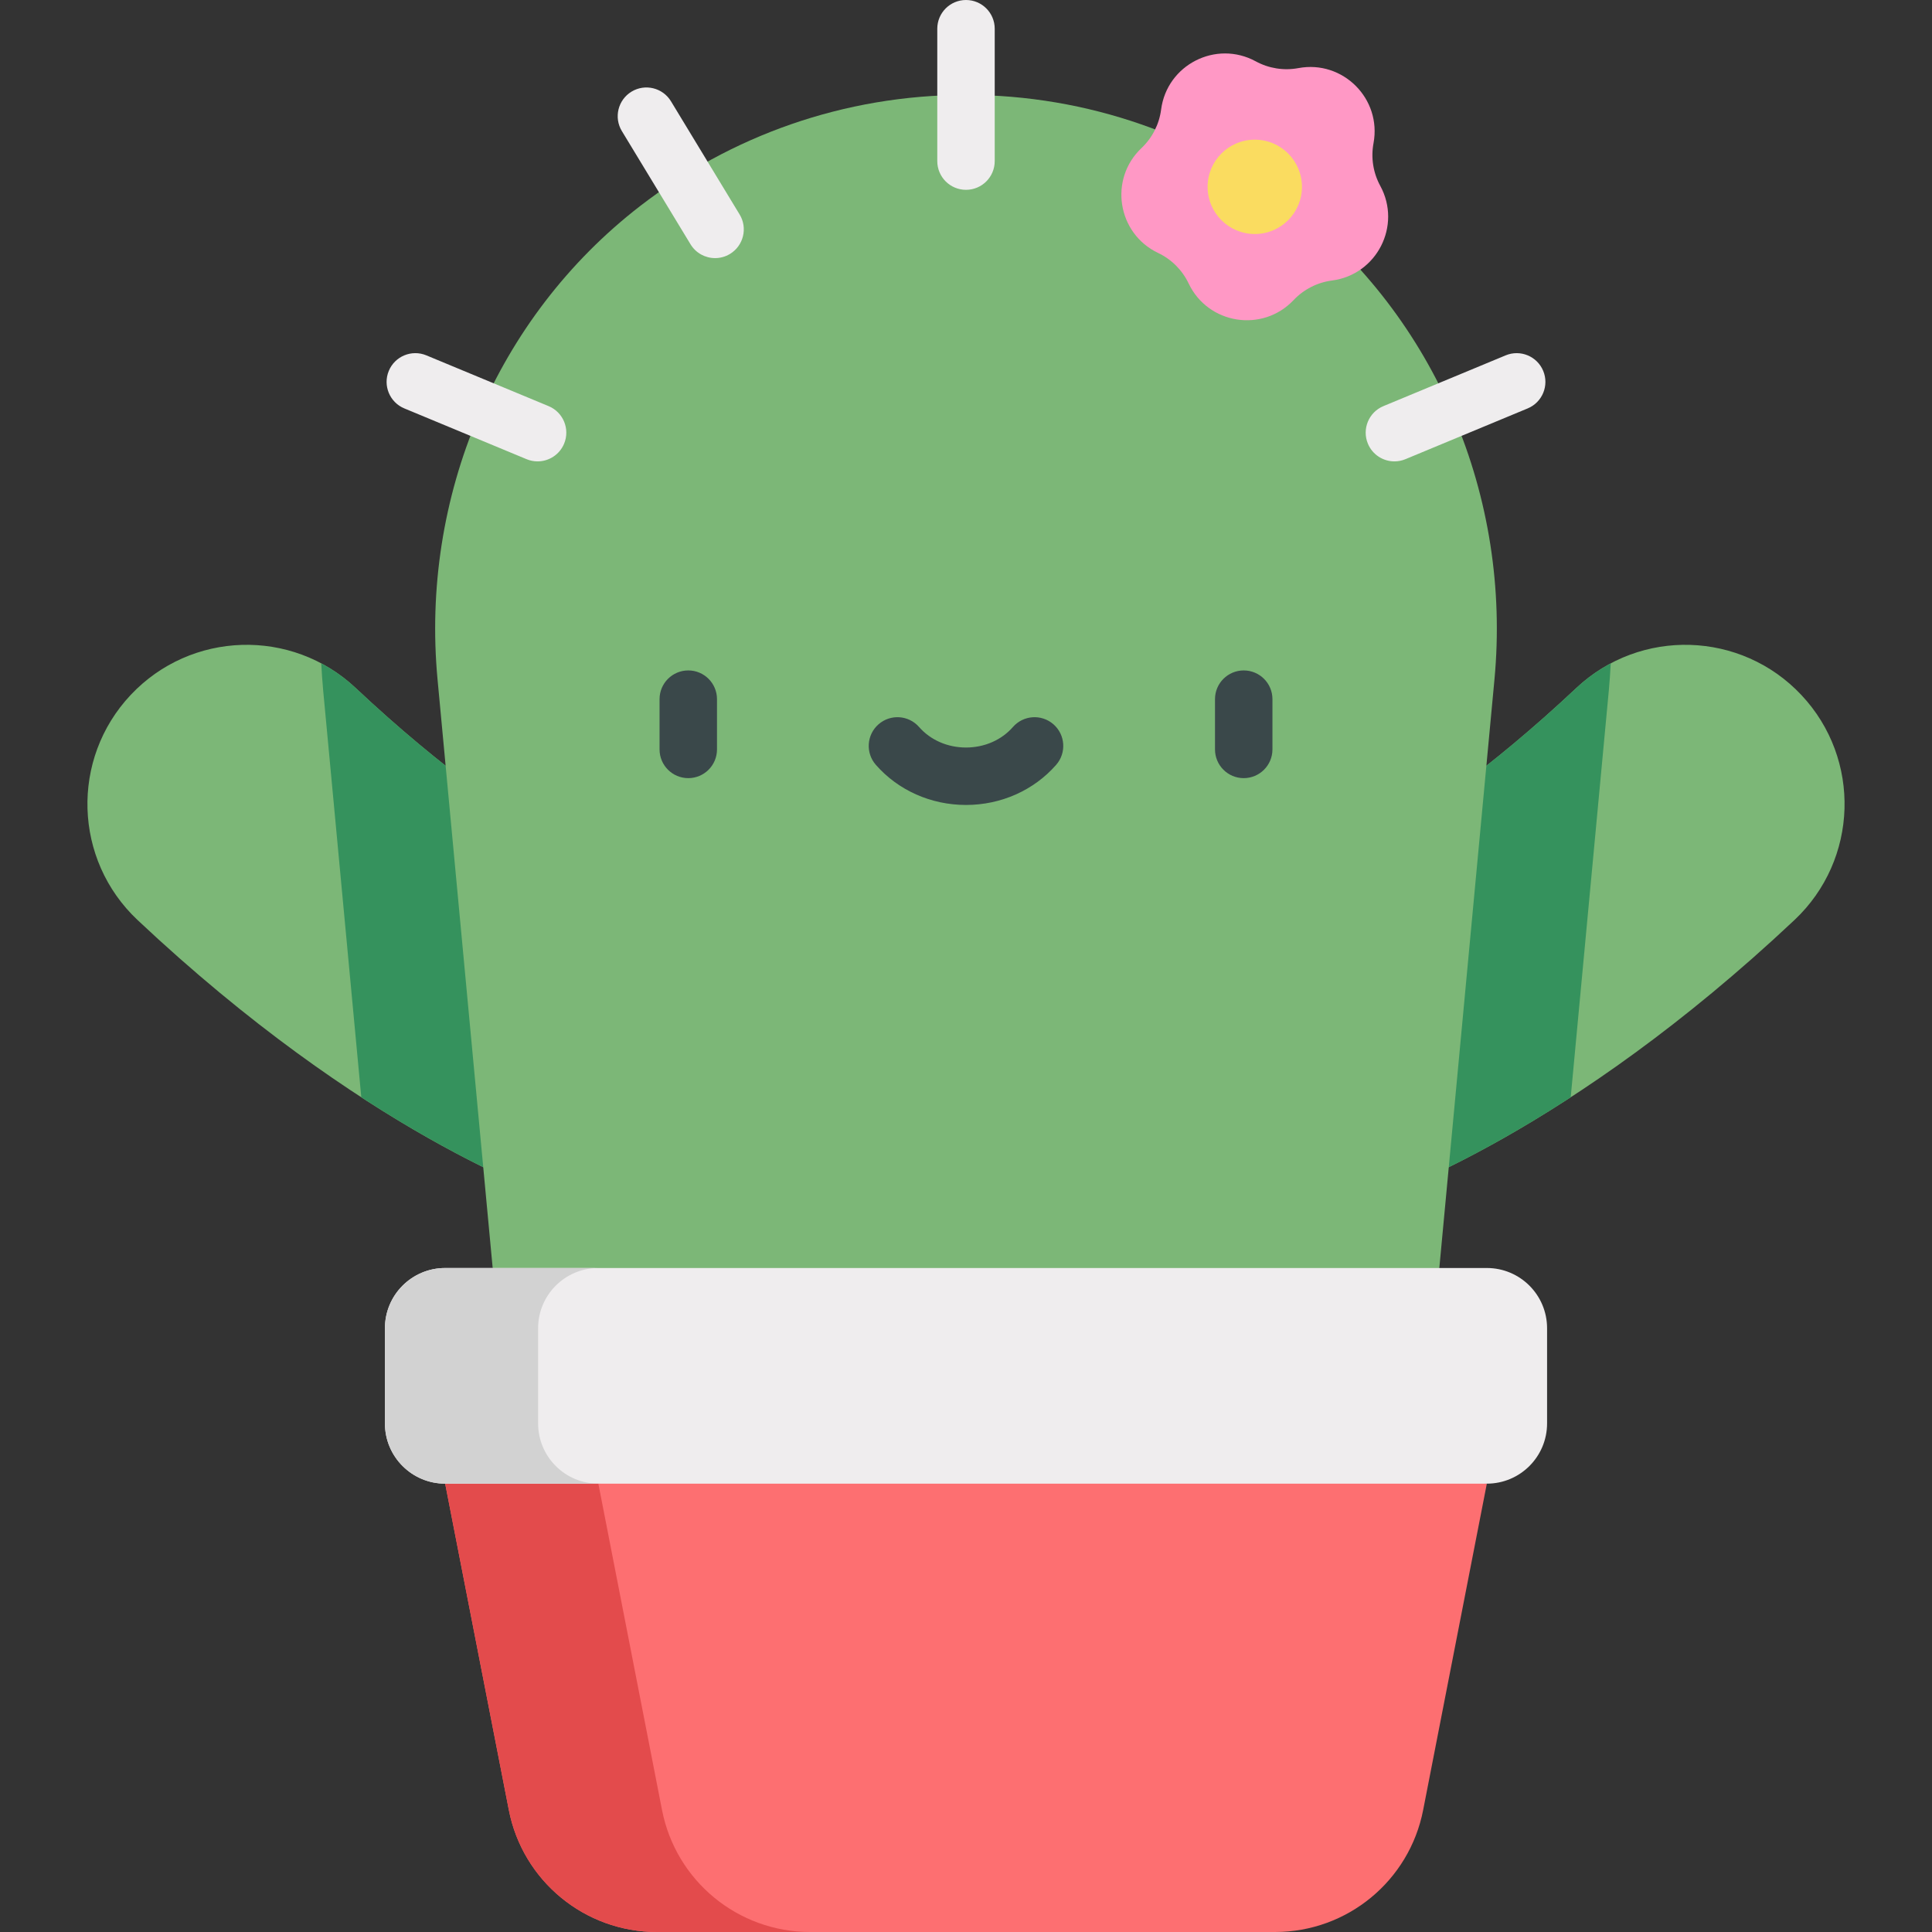
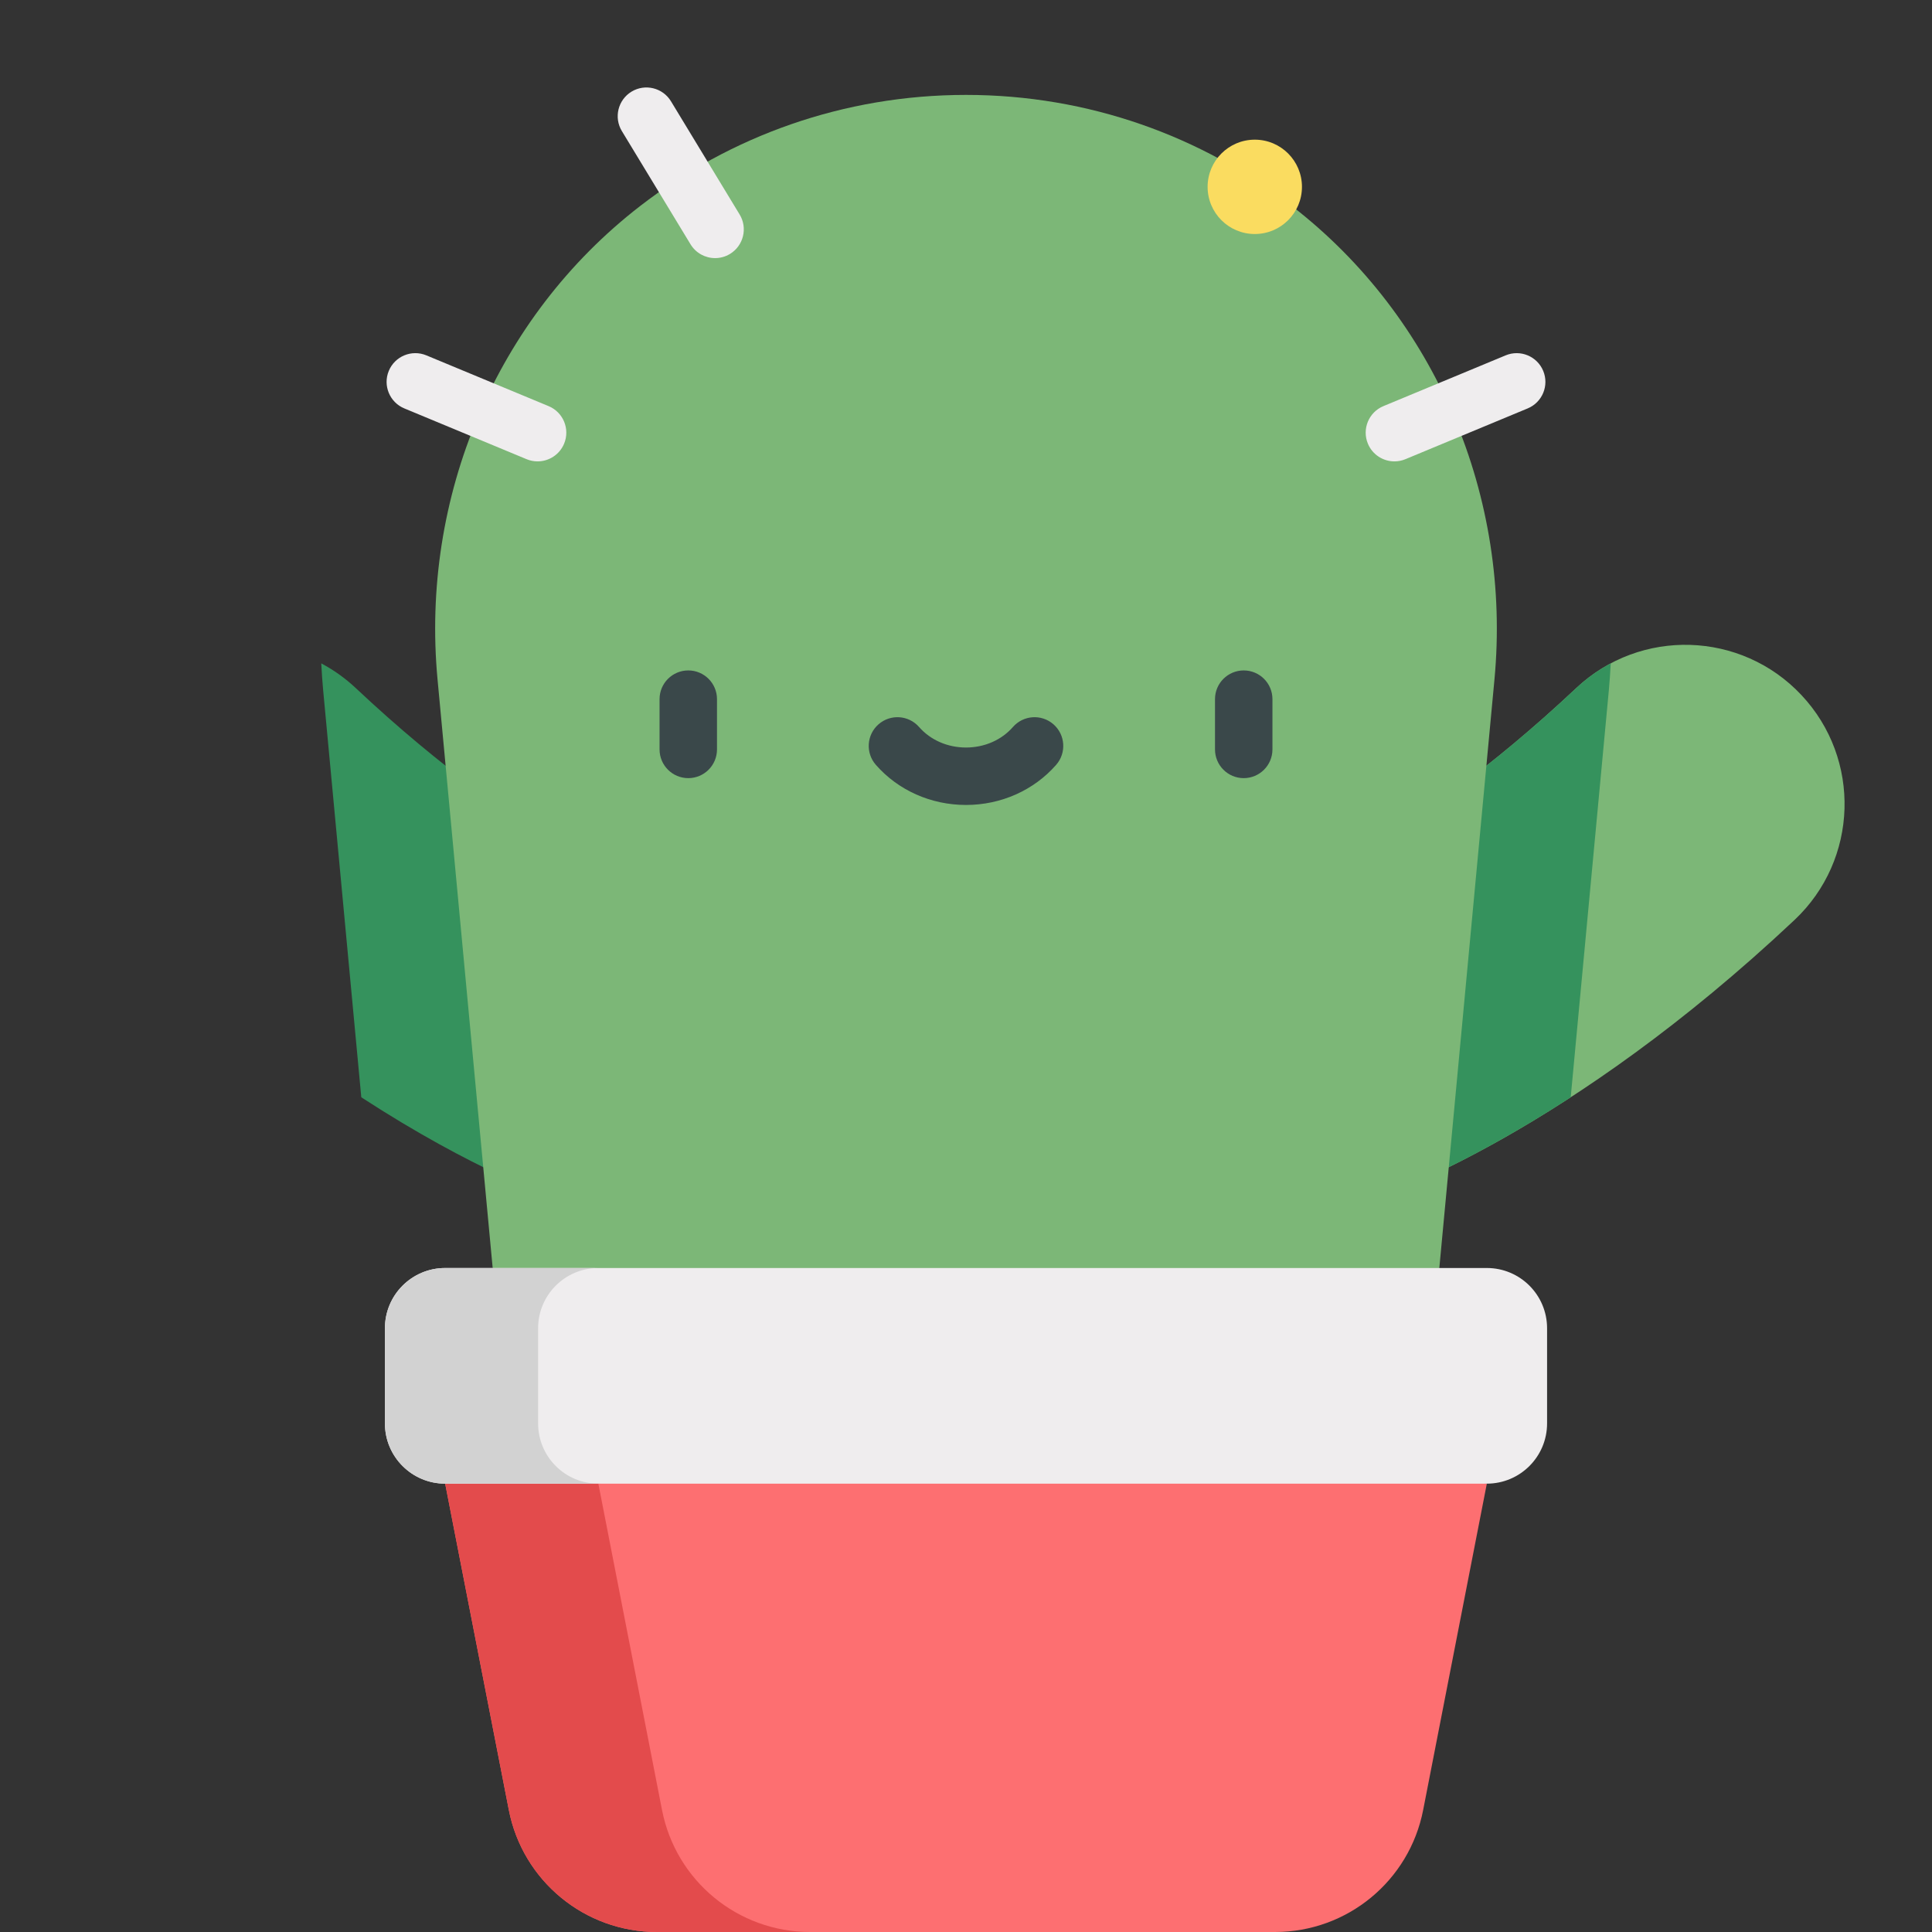
<svg xmlns="http://www.w3.org/2000/svg" id="Capa_1" x="0px" y="0px" viewBox="0 0 512 512" style="enable-background:new 0 0 512 512;" xml:space="preserve">
  <rect x="0" y="0" width="512" height="512" fill="#333333" stroke="none" />
  <g>
    <path style="fill:#7CB777;" d="M362.391,318.466l-26.12-80.253l-0.411,0.137c0.355-0.124,36.014-12.876,81.861-56.004 c16.975-15.969,43.681-15.154,59.649,1.823c15.968,16.975,15.152,43.681-1.823,59.649 C415.802,300.021,367.682,316.744,362.391,318.466z" />
-     <path style="fill:#7CB777;" d="M149.609,318.466l26.12-80.253l0.411,0.137c-0.355-0.124-36.014-12.876-81.861-56.004 c-16.975-15.969-43.681-15.154-59.649,1.823c-15.968,16.975-15.152,43.681,1.823,59.649 C96.198,300.021,144.318,316.744,149.609,318.466z" />
  </g>
  <g>
    <path style="fill:#35925D;" d="M85.138,175.804c0.125,2.37,0.279,4.739,0.501,7.106l10.108,107.882 c29.888,19.439,50.504,26.58,53.862,27.674l26.12-80.253l0.411,0.137c-0.355-0.124-36.014-12.876-81.861-56.004 C91.469,179.703,88.388,177.53,85.138,175.804z" />
    <path style="fill:#35925D;" d="M426.362,182.91c0.222-2.367,0.376-4.736,0.501-7.106c-3.251,1.726-6.331,3.899-9.14,6.543 c-45.848,43.129-81.506,55.881-81.861,56.004l0.411-0.137l26.12,80.253c3.358-1.093,23.974-8.235,53.862-27.674L426.362,182.91z" />
  </g>
  <path style="fill:#7CB777;" d="M342.357,54.599C318.475,36.137,288.52,25.152,256,25.152s-62.476,10.985-86.357,29.446 c-38.316,29.62-58.208,77.253-53.69,125.471l14.612,155.965L256,364.609l125.435-28.575l14.612-155.965 C400.566,131.851,380.673,84.219,342.357,54.599z" />
  <g>
    <path style="fill:#3A484A;" d="M182.4,206.214c-4.205,0-7.611-3.408-7.611-7.612v-13.32c0-4.204,3.407-7.611,7.611-7.611 c4.205,0,7.611,3.408,7.611,7.611v13.32C190.011,202.806,186.604,206.214,182.4,206.214z" />
    <path style="fill:#3A484A;" d="M329.6,206.214c-4.205,0-7.612-3.408-7.612-7.612v-13.32c0-4.204,3.407-7.611,7.612-7.611 s7.611,3.408,7.611,7.611v13.32C337.212,202.806,333.805,206.214,329.6,206.214z" />
    <path style="fill:#3A484A;" d="M256,213.323c-9.276,0-17.985-3.878-23.896-10.639c-2.768-3.165-2.444-7.974,0.721-10.74 c3.166-2.767,7.974-2.444,10.74,0.721c3.02,3.455,7.552,5.436,12.435,5.436c4.885,0,9.416-1.981,12.434-5.435 c2.769-3.165,7.576-3.488,10.74-0.722c3.165,2.767,3.489,7.575,0.723,10.74C273.986,209.445,265.276,213.323,256,213.323z" />
  </g>
  <g>
-     <path style="fill:#EFEDEE;" d="M256,50.305c-4.205,0-7.611-3.408-7.611-7.611V7.611C248.389,3.408,251.795,0,256,0 c4.205,0,7.611,3.408,7.611,7.611v35.082C263.611,46.897,260.204,50.305,256,50.305z" />
    <path style="fill:#EFEDEE;" d="M189.509,68.401c-2.573,0-5.083-1.305-6.515-3.666l-18.192-29.996 c-2.179-3.595-1.033-8.275,2.561-10.455c3.595-2.179,8.275-1.034,10.456,2.562l18.192,29.996c2.179,3.595,1.033,8.275-2.561,10.455 C192.216,68.044,190.854,68.401,189.509,68.401z" />
    <path style="fill:#EFEDEE;" d="M142.462,122.272c-0.973,0-1.962-0.188-2.917-0.585l-32.399-13.456 c-3.882-1.613-5.722-6.067-4.11-9.949c1.613-3.882,6.064-5.722,9.95-4.11l32.399,13.456c3.882,1.613,5.722,6.067,4.11,9.949 C148.278,120.505,145.446,122.272,142.462,122.272z" />
    <path style="fill:#EFEDEE;" d="M369.538,122.272c-2.984,0-5.816-1.766-7.033-4.694c-1.612-3.882,0.228-8.336,4.11-9.949 l32.4-13.456c3.881-1.612,8.337,0.227,9.95,4.11c1.612,3.882-0.228,8.336-4.11,9.949l-32.4,13.456 C371.5,122.084,370.511,122.272,369.538,122.272z" />
  </g>
-   <path style="fill:#FF98C5;" d="M365.784,49.252L365.784,49.252c-1.878-3.448-2.51-7.436-1.789-11.295 c2.2-11.788-8.121-22.109-19.909-19.909c-3.859,0.721-7.848,0.088-11.295-1.789c-10.53-5.735-23.537,0.891-25.086,12.782l0,0 c-0.507,3.892-2.341,7.491-5.192,10.189l0,0c-8.709,8.243-6.425,22.66,4.405,27.808c3.545,1.686,6.401,4.542,8.086,8.086l0,0 c5.148,10.83,19.566,13.113,27.808,4.405l0,0c2.699-2.851,6.297-4.685,10.189-5.192l0,0 C364.892,72.789,371.519,59.783,365.784,49.252z" />
  <circle style="fill:#FADC60;" cx="332.531" cy="49.516" r="12.502" />
  <path style="fill:#FD6F71;" d="M256,364.609l-138.027,28.575l16.875,86.491C138.512,498.45,154.961,512,174.09,512h163.82 c19.129,0,35.578-13.549,39.242-32.326l16.875-86.491L256,364.609z" />
  <path style="fill:#E34B4C;" d="M175.443,479.676l-16.875-86.491l117.73-24.373L256,364.609l-138.027,28.575l16.875,86.491 C138.512,498.45,154.961,512,174.09,512h40.595C195.556,512,179.107,498.451,175.443,479.676z" />
  <path style="fill:#EFEDEE;" d="M394.027,336.034H117.973c-8.817,0-15.965,7.148-15.965,15.965v25.22 c0,8.817,7.148,15.965,15.965,15.965h276.054c8.817,0,15.965-7.148,15.965-15.965v-25.22 C409.991,343.182,402.844,336.034,394.027,336.034z" />
  <path style="fill:#D2D2D2;" d="M142.604,377.22v-25.22c0-8.817,7.148-15.964,15.965-15.964h-40.595 c-8.817,0-15.965,7.147-15.965,15.964v25.22c0,8.817,7.148,15.964,15.965,15.964h40.595 C149.751,393.184,142.604,386.036,142.604,377.22z" />
  <g> </g>
  <g> </g>
  <g> </g>
  <g> </g>
  <g> </g>
  <g> </g>
  <g> </g>
  <g> </g>
  <g> </g>
  <g> </g>
  <g> </g>
  <g> </g>
  <g> </g>
  <g> </g>
  <g> </g>
</svg>